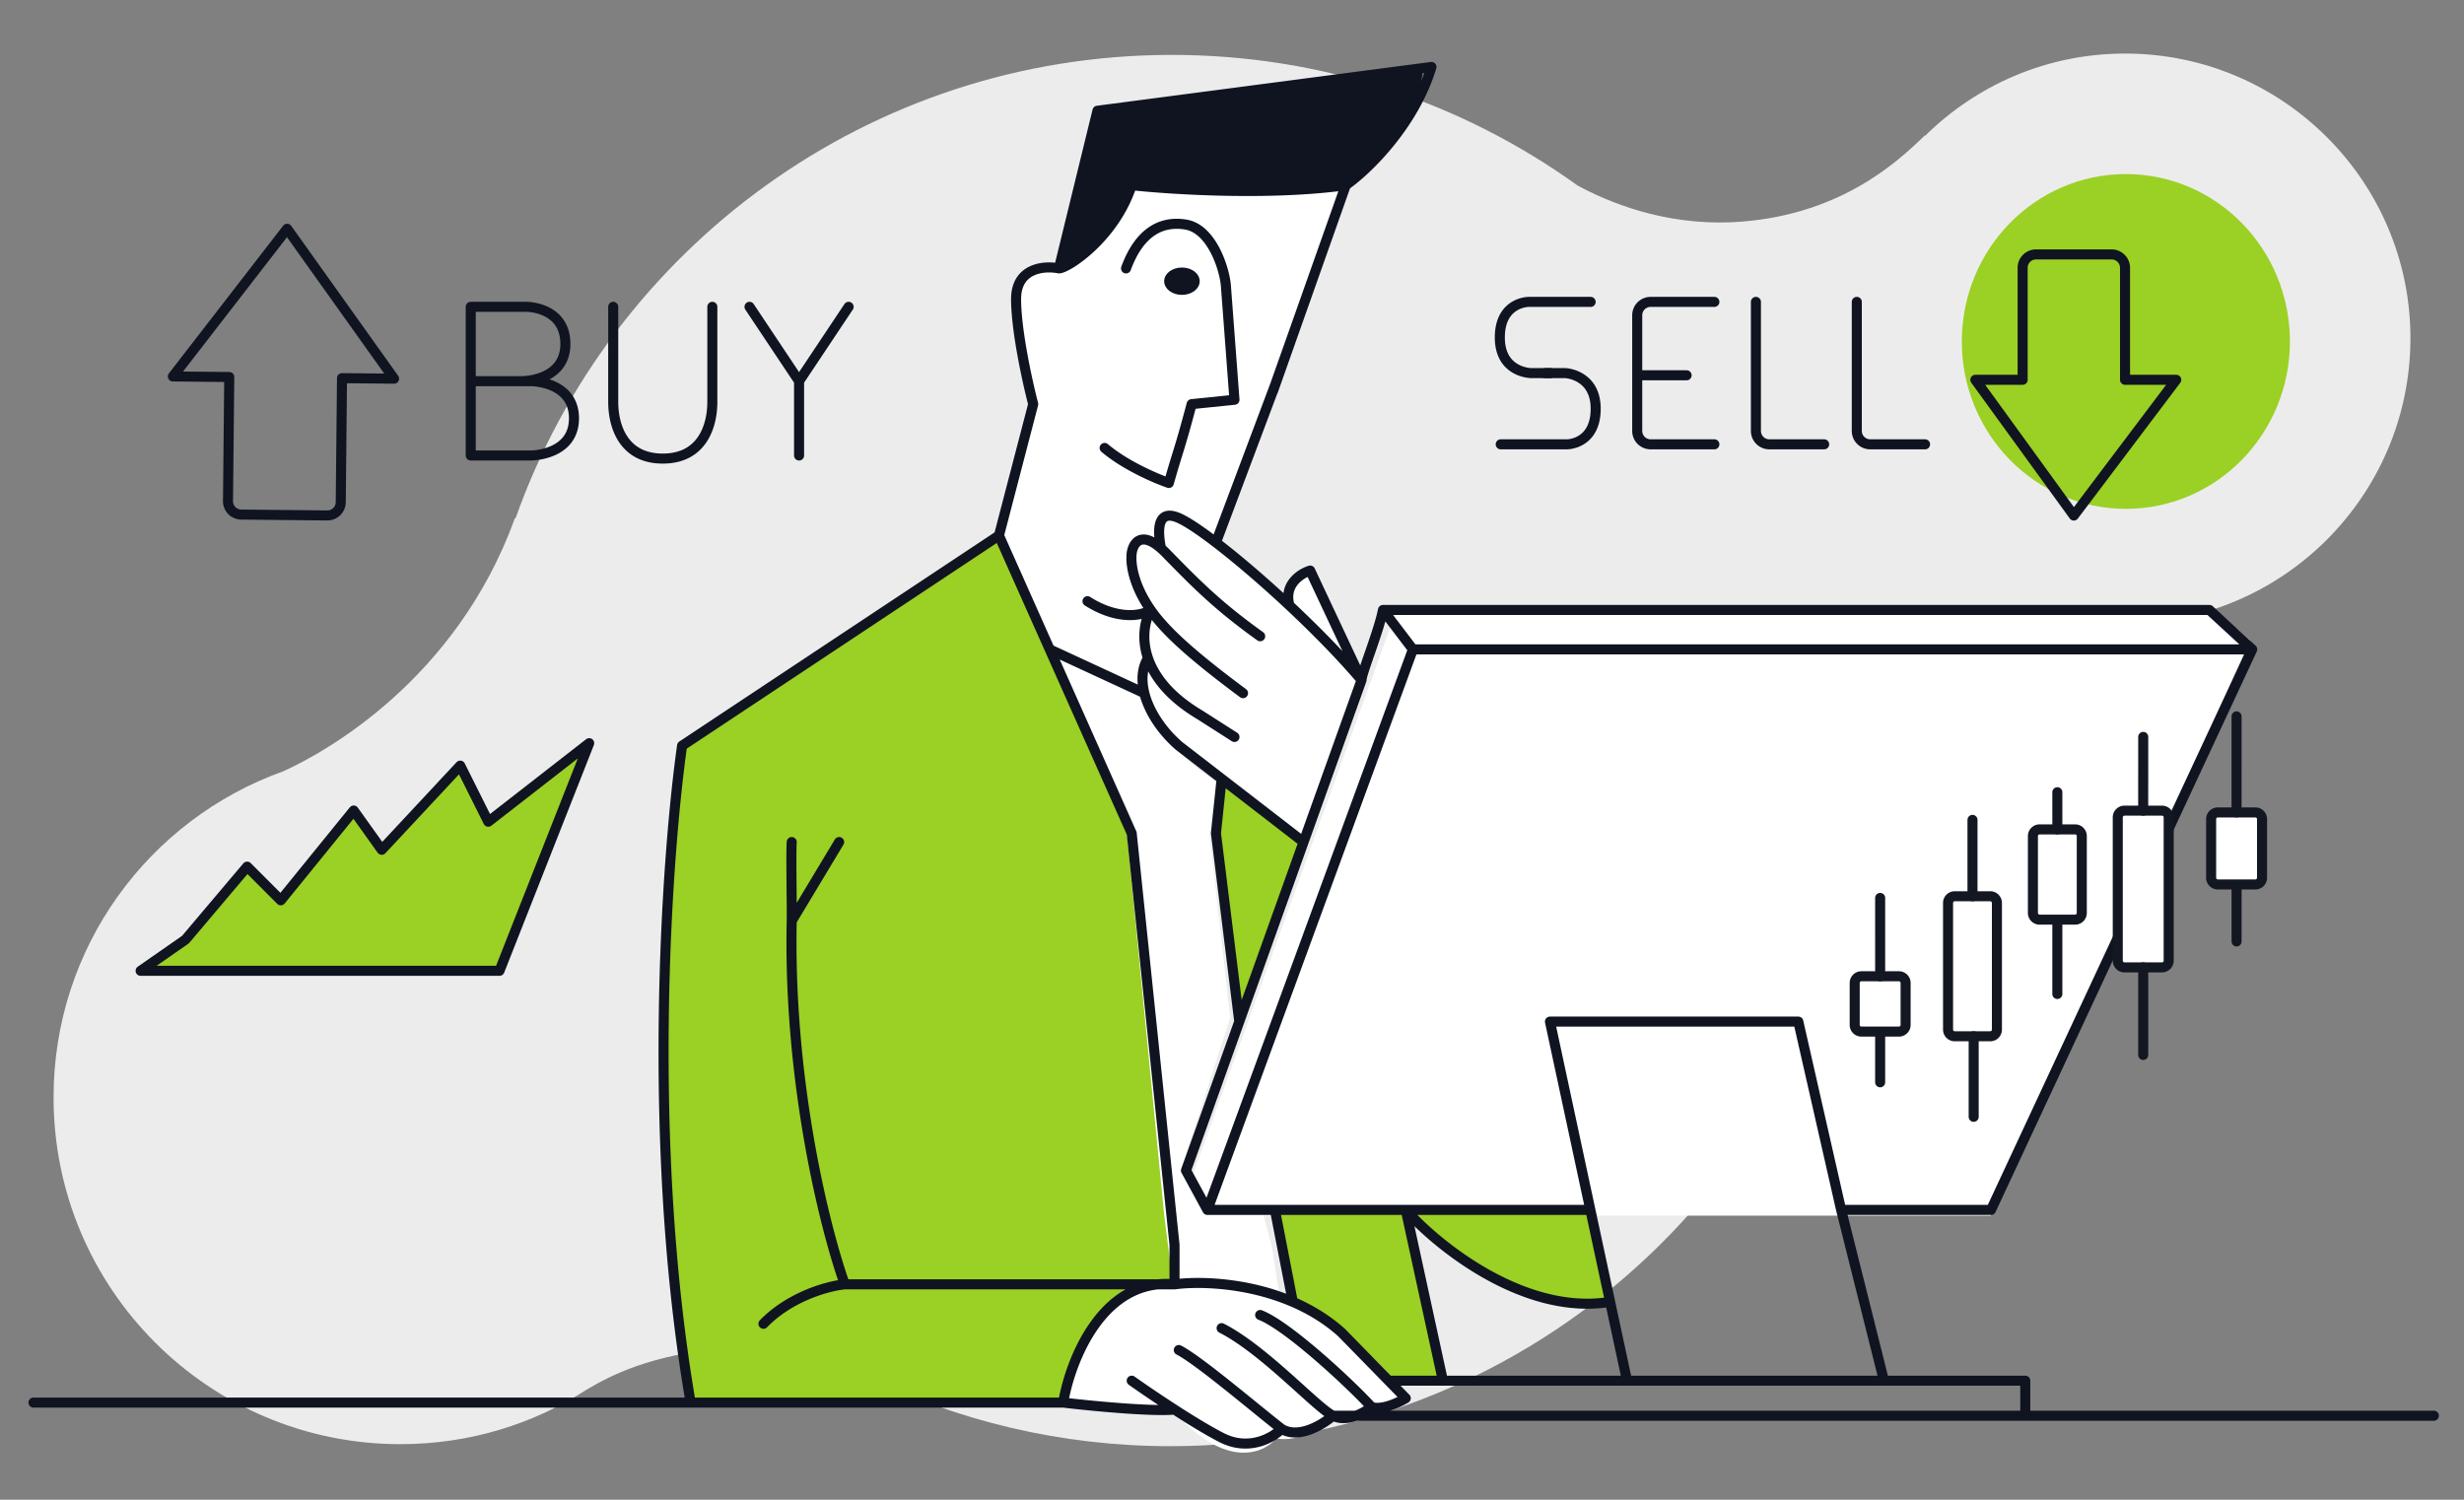
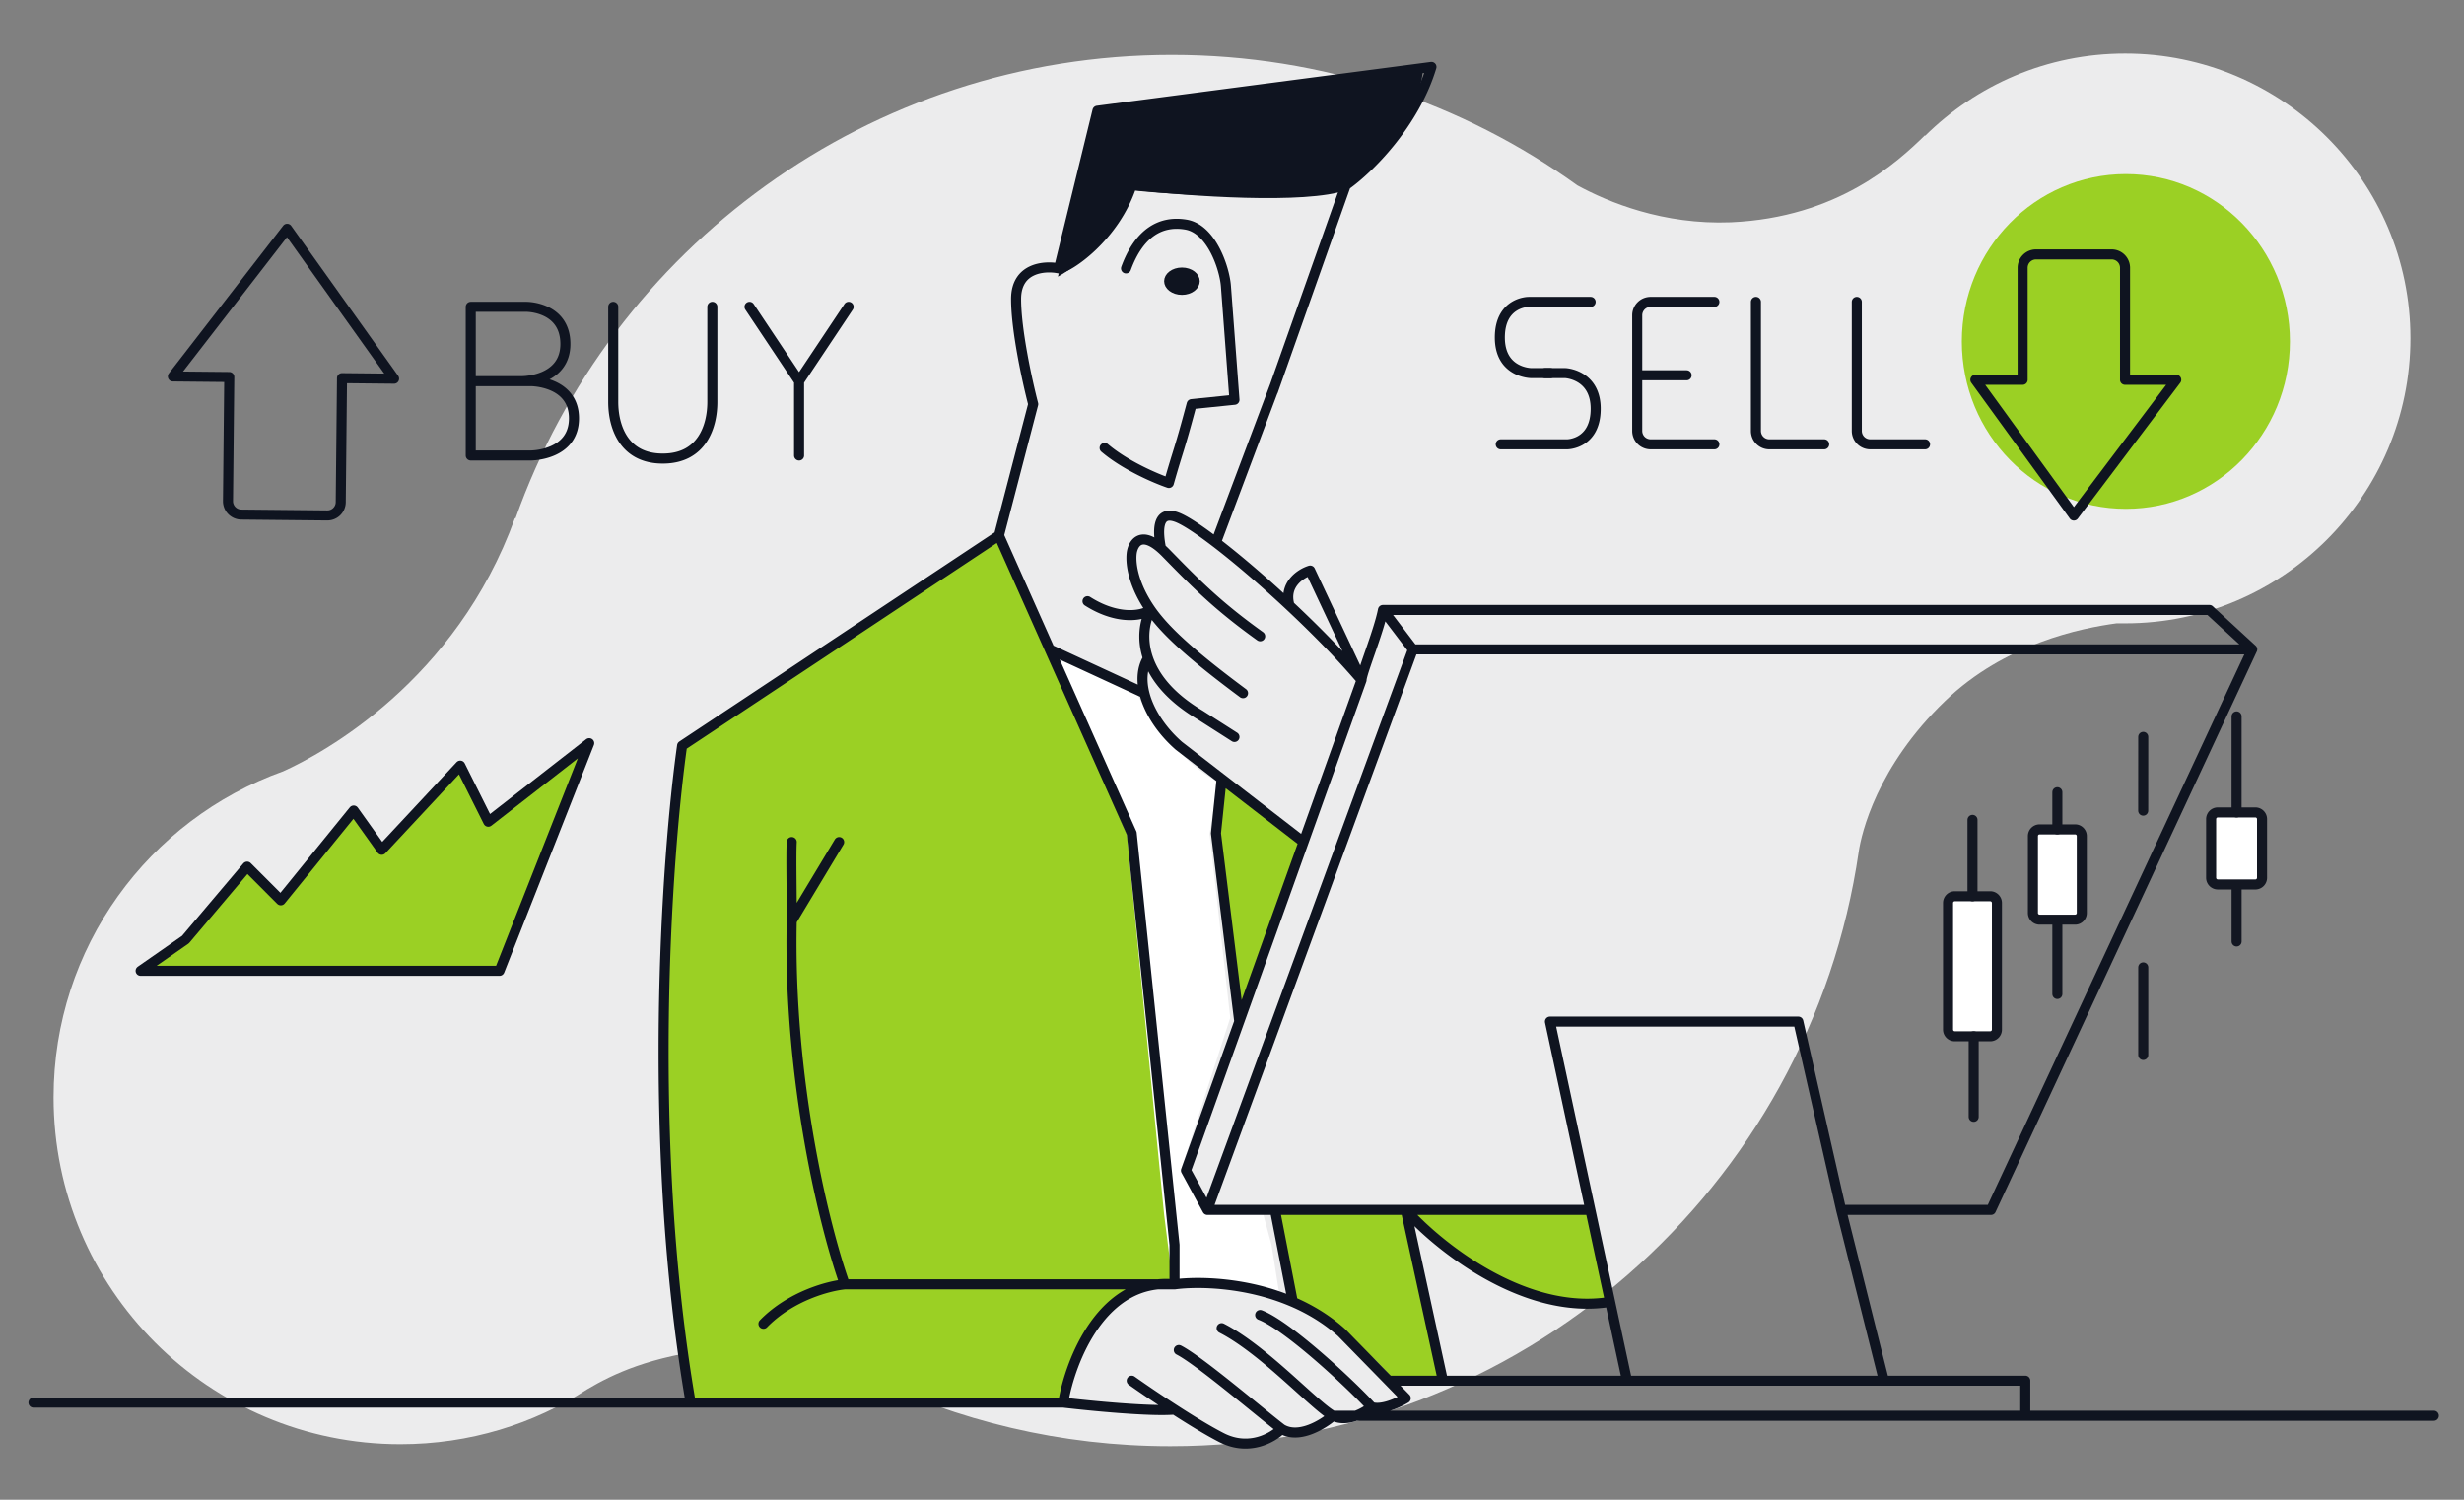
<svg xmlns="http://www.w3.org/2000/svg" width="368" height="224" fill="none">
  <rect width="100%" height="100%" fill="#808080" stroke="none" />
  <path d="M317.4 8c-11.7 0-22.2 4.7-29.9 12.3v-.1c-4.1 4-13 12.3-29 13-10.1.4-18.3-3-22.9-5.5-17.1-12.3-38-19.5-60.6-19.5-45.2 0-83.7 28.9-98 69.2h-.1c-8.8 24.3-28.6 35.1-34.6 37.8C22.2 122.4 8 141.5 8 163.9c0 28.6 23.2 51.8 51.8 51.8 10.3 0 19.9-3 27.9-8.2 3.9-2.3 9.3-4.9 19.5-6.1 9.3-1.1 20.2 3.3 22 4.1 13.8 6.7 29.2 10.5 45.6 10.5 52.3 0 95.5-38.6 102.8-88.8.4-2.7 2.7-12.7 12.9-22.5 8.9-8.6 20.4-10.9 25.6-11.6h1.3c23.5 0 42.6-19.1 42.6-42.6C360 27.1 340.9 8 317.4 8z" fill="#ECECED" />
  <path d="M317.5 76c13.531 0 24.5-11.193 24.5-25s-10.969-25-24.5-25S293 37.193 293 51s10.969 25 24.5 25z" fill="#9BD024" />
  <path d="m158 41.318 5.705-24.51L212.511 10c0 6.536-7.606 14.978-11.409 18.382-6.085 2.179-23.664.908-31.693 0-3.042 7.08-8.874 11.574-11.409 12.936z" fill="#0F1420" />
-   <path d="m208.352 91.699-30.499 84.582 3.177 5.286h116.279l38.76-85.904-4.448-3.964H208.352zM198.251 196.721c-8.186-6.696-21.318-6.045-26.861-4.883-7.674.567-11.298 11.862-12.151 17.439l14.709 1.395 2.559 1.396c7.162 7.254 12.364 4.883 14.069 2.79 3.582.558 6.609-1.628 7.675-2.79 2.558 0 5.329-.93 6.395-1.396 2.558-.558 4.477-1.162 5.116-1.395l-11.511-12.556zM168.483 27.701c12.826 1.569 26.721.654 32.066 0l-19.24 52.288 10.903 9.803c-.513-2.614 1.924-4.14 3.206-4.575l7.696 15.686-8.978 24.837-16.033-12.418c-5.131-3.138-7.268-8.279-7.696-10.458l-14.109-5.882-7.695-16.993 5.13-19.608-2.565-13.072c-1.026-6.797 3.848-8.06 6.413-7.843 6.67-1.569 10.047-8.497 10.902-11.765z" fill="#fff" />
  <path d="m149.107 79.444-46.26 31.056c-4.112 6.831-2.784 40.762-3.213 57.622-1.028 8.933 1.714 31.31 3.213 41.383l55.897.656c.514-9.984 8.353-16.421 12.207-18.392l4.498-.657v-4.598l-5.783-61.746-20.559-45.324zM181.874 124.768l1.285-8.539 11.565 9.196-9.638 26.275-3.212-26.932zM193.439 194.396l-2.57-13.794h46.902l2.57 13.794c-10.28 2.102-22.701-7.006-27.627-11.823h-1.928l5.14 23.647h-7.71c-4.112-5.255-11.565-10.072-14.777-11.824z" fill="#9BD024" />
  <path d="m169.543 103.024-12.963-5.879 11.729 27.435 5.555 56.831 1.235 9.798c8.642 0 11.728.653 16.049 2.613l-1.234-7.839-1.235-4.572-8.642-.654-3.704-5.879 7.408-22.862-3.087-27.436 1.235-7.838c-5.432-2.613-11.111-10.67-12.346-13.718z" fill="#fff" />
  <path d="m158.149 40.087 5.755-23.546L213.788 10c-2.559 8.503-9.38 15.261-12.791 17.66m-42.848 12.427c-2.132-.436-6.396-.131-6.396 4.578 0 4.71 1.706 12.427 2.558 15.697l-5.116 19.622m8.954-39.897c1.279 0 8.313-4.579 10.872-12.427 5.969.654 20.72 1.57 31.976 0m-51.802 52.324L101.87 111.38c-2.345 16.569-5.372 59.388 1.279 98.109m46.046-129.504 7.58 17.006m33.35-38.59.287-.812m10.585-29.928-10.585 29.928m-22.238-17.501c1.919-5.233 5.117-7.195 8.954-6.54 3.837.653 5.756 6.54 5.962 9.156l1.279 17.005-6.395.654c-1.919 7.195-1.919 6.541-3.404 11.773-1.919-.654-6.523-2.616-9.593-5.232m-61.828 142.585h55.639m-55.639 0H5m153.788 0c1.066-6.323 5.884-18.706 16.628-17.66m-16.628 17.66c4.05.479 13.047 1.359 16.628 1.045m0-18.705h-49.244m49.244 0v-5.886l-6.395-61.482-12.246-27.47m18.641 94.838c3.57-.476 10.826-.328 17.668 2.616m-66.912-2.616c-2.345.218-8.058 1.701-12.151 5.887m12.151-5.887c-3.014-8.467-8.455-30.354-7.927-54.287m0-11.773c-.127 1.972.043 9.823 0 11.773m0 0 7.081-11.773m79.508 84.374c1.535.523 4.051-.654 5.116-1.308l-2.558-2.617m-2.558 3.925c-3.197-3.489-12.535-12.166-16.628-13.735m16.628 13.735c-.501.41-1.35.954-2.322 1.308m-3.434 0c-2.558-1.308-10.232-9.811-16.627-13.081m16.627 13.081c-1.492 1.308-5.116 3.532-7.674 1.962m7.674-1.962h3.434m-3.434 0c1.085.555 2.338.399 3.434 0m-11.108 1.962c-3.411-2.616-12.279-10.203-15.349-11.773m15.349 11.773c-1.279 1.308-4.86 3.401-8.953 1.308-1.999-1.022-4.587-2.605-7.035-4.187m-6.395-4.316a193.348 193.348 0 0 0 6.395 4.316m10.232-107.003c-7.034-5.232-11.441-9.038-13.795-12.427m0 0c-2.474-3.563-3.051-6.715-2.832-8.503.197-1.416 1.35-3.359 4.379-.701m-1.547 9.204c-.832 1.49-1.431 4.16-.4 7.195m.4-7.195c-1.652 1.09-5.341 1.308-9.434-1.308m21.95 20.276-5.116-3.27c-4.611-2.731-6.869-5.765-7.8-8.503m16.753-3.27c-6.395-4.579-9.592-7.85-14.069-12.428a13.441 13.441 0 0 0-.737-.701m0 0c-.394-1.947-.926-6.1 2.655-4.531 1.218.534 3.176 1.84 5.55 3.659m21.744 20.541c0-1.046 2.558-7.194 3.197-10.465m-3.197 10.465-7.675-16.351c-1.413.436-4.006 2.093-3.078 5.232m10.753 11.119c-3.026-3.57-6.87-7.486-10.753-11.119m10.753 11.119-18.261 51.017m9.598-26.817-12.235-9.45m-10.998-18.02c-.895 1.469-1.022 3.305-.54 5.232m19.499-45.942-8.807 23.438m0 0c3.179 2.436 7.104 5.787 10.991 9.423m-12.27 90.26-3.198-5.886 7.96-22.238m-4.762 28.124 30.697-83.72m-30.697 83.72h10.086m145.959-83.72-39.012 83.72h-22.383m61.395-83.72H211.023m125.348 0-6.396-5.886H206.546m4.477 5.887-4.477-5.887M363.5 211.45h-61.024m-59.477-5.233h38.372m-38.372 0H215.5m27.499 0-2.527-11.773m62.004 17.006v-5.233h-21.105m21.105 5.233h-99.964m4.88-5.233-7.035-7.194c-2.224-1.991-4.72-3.48-7.273-4.579m14.308 11.773h8.108m65.871 0-6.395-25.508m-65.026 0 5.55 25.508m-5.55-25.508c4.855 5.451 17.757 15.828 30.522 13.735m-30.522-13.735h27.574m-27.574 0h-19.538m50.06 13.735-2.948-13.735m37.452 0-6.395-28.124h-37.093l6.036 28.124m-80.749-83.72 14.138 6.541m0 0c.673 2.693 2.533 5.562 5.142 7.849l6.396 4.939m0 0-.846 8.142 3.483 28.125m5.324 28.124 2.672 13.735" stroke="#0F1420" stroke-width="1.5" stroke-linecap="round" stroke-linejoin="round" />
  <path d="M178.431 41.999c0 .282-.147.59-.485.85-.339.26-.84.442-1.424.442-.583 0-1.084-.182-1.423-.443-.338-.26-.486-.567-.486-.85 0-.282.148-.589.486-.849.339-.26.84-.443 1.423-.443.584 0 1.085.183 1.424.443.338.26.485.567.485.85z" fill="#0F1420" stroke="#0F1420" stroke-width="1.5" stroke-linecap="round" stroke-linejoin="round" />
  <path d="M27.7 140.335 21 145h53.6L88 111l-15.075 11.734-4.188-8.381-11.724 12.572-4.188-5.867-10.888 13.41-5.024-5.029-9.213 10.896z" fill="#9BD024" stroke="#0F1420" stroke-width="1.5" stroke-linecap="round" stroke-linejoin="round" />
  <path d="m48.872 76.986-12.841-.13a2 2 0 0 1-1.98-2.02l.189-18.526-8.42-.085L42.885 34.17l15.967 22.39-7.772-.08-.189 18.526a2 2 0 0 1-2.02 1.98z" stroke="#0F1420" stroke-width="1.5" stroke-linejoin="round" />
  <path d="M70.307 68.03H79.3s0 0 0 0 6.424 0 6.424-5.55c0-5.551-6.424-5.551-6.424-5.551s0 0 0 0h-8.352M70.307 68.03V45.829M70.308 45.827h8.351s0 0 0 0c.003 0 5.782 0 5.782 5.551 0 5.55-6.42 5.55-6.424 5.55 0 0 0 0 0 0h-6.424M91.586 45.827v14.21c0 3.553 1.48 8.456 7.401 8.456 5.921 0 7.401-4.903 7.401-8.456v-14.21M111.939 45.827l7.402 11.102m0 0 7.401-11.102m-7.401 11.102V68.03M304.081 38h11.294a2 2 0 0 1 2 2v16.725h7.647L309.728 77l-14.706-20.275h7.059V40a2 2 0 0 1 2-2zM237.561 45.091h-9.276s0 0 0 0-4.285 0-4.285 5.319c0 5.316 4.721 5.319 4.725 5.319 0 0 0 0 0 0h2.809" stroke="#0F1420" stroke-width="1.5" stroke-linecap="round" stroke-linejoin="round" />
  <path d="M224.135 66.364h9.911s0 0 0 0c.004 0 4.27-.002 4.27-5.319 0-4.806-4.003-5.276-4.475-5.314a1.088 1.088 0 0 0-.092-.004h-2.967M256.042 45.09h-9.522a2 2 0 0 0-2 2v17.273a2 2 0 0 0 2 2h9.522M244.734 56.053h7.159M262.247 45.09v19.273a2 2 0 0 0 2 2h8.193M277.314 45.09v19.273a2 2 0 0 0 2 2h8.193" stroke="#0F1420" stroke-width="1.5" stroke-linecap="round" stroke-linejoin="round" />
  <path d="M297.243 133.863h-5.3a1 1 0 0 0-1 1v18.914a1 1 0 0 0 1 1h5.3a1 1 0 0 0 1-1v-18.914a1 1 0 0 0-1-1z" fill="#fff" stroke="#131722" stroke-width="1.5" stroke-linecap="round" />
  <path d="M294.593 122.455v11.408M294.771 154.779v12.029" stroke="#131722" stroke-width="1.5" stroke-linecap="round" />
-   <path d="M283.605 145.815H278a1 1 0 0 0-1 1v6.263a1 1 0 0 0 1 1h5.605a1 1 0 0 0 1-1v-6.263a1 1 0 0 0-1-1z" fill="#fff" stroke="#131722" stroke-width="1.5" stroke-linecap="round" />
-   <path d="m280.803 134.111.001 11.705M280.803 154.422v7.23" stroke="#131722" stroke-width="1.5" stroke-linecap="round" />
  <path d="M309.917 123.875h-5.3a1 1 0 0 0-1 1v11.482a1 1 0 0 0 1 1h5.3a1 1 0 0 0 1-1v-11.482a1 1 0 0 0-1-1z" fill="#fff" stroke="#131722" stroke-width="1.5" stroke-linecap="round" />
  <path d="M307.266 118.325v5.551M307.266 137.753v10.706" stroke="#131722" stroke-width="1.5" stroke-linecap="round" />
-   <path d="M322.896 121.078h-5.605a1 1 0 0 0-1 1v21.409a1 1 0 0 0 1 1h5.605a1 1 0 0 0 1-1v-21.409a1 1 0 0 0-1-1z" fill="#fff" stroke="#131722" stroke-width="1.5" stroke-linecap="round" />
  <path d="m320.093 110.062-.006 11.016M320.094 144.487v13.082" stroke="#131722" stroke-width="1.5" stroke-linecap="round" />
  <path d="M336.838 121.343h-5.605a1 1 0 0 0-1 1v8.757a1 1 0 0 0 1 1h5.605a1 1 0 0 0 1-1v-8.757a1 1 0 0 0-1-1z" fill="#fff" stroke="#131722" stroke-width="1.5" stroke-linecap="round" />
  <path d="m334.035 107-.001 14.343M334.036 132.547v8.068" stroke="#131722" stroke-width="1.5" stroke-linecap="round" />
</svg>